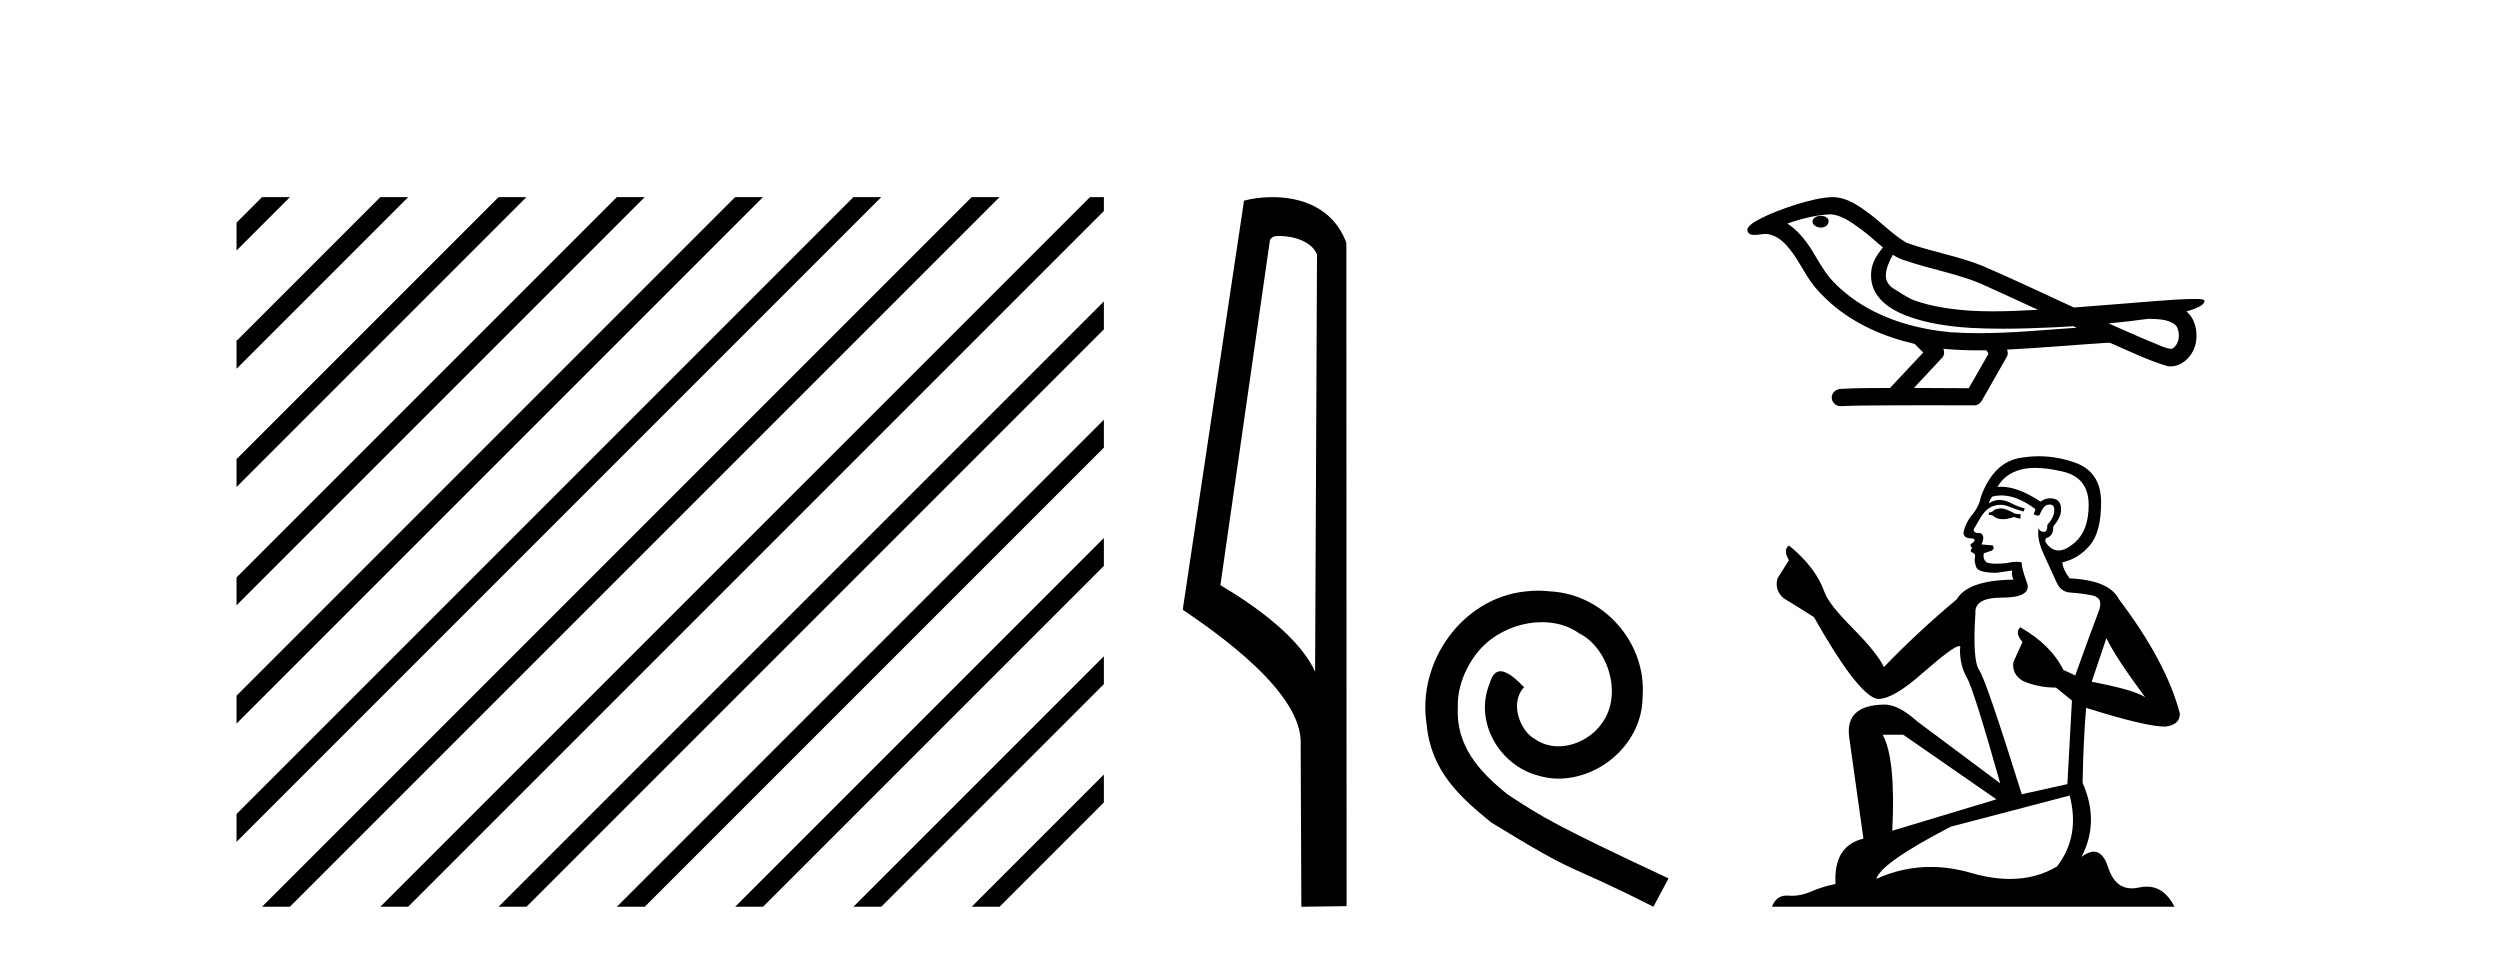
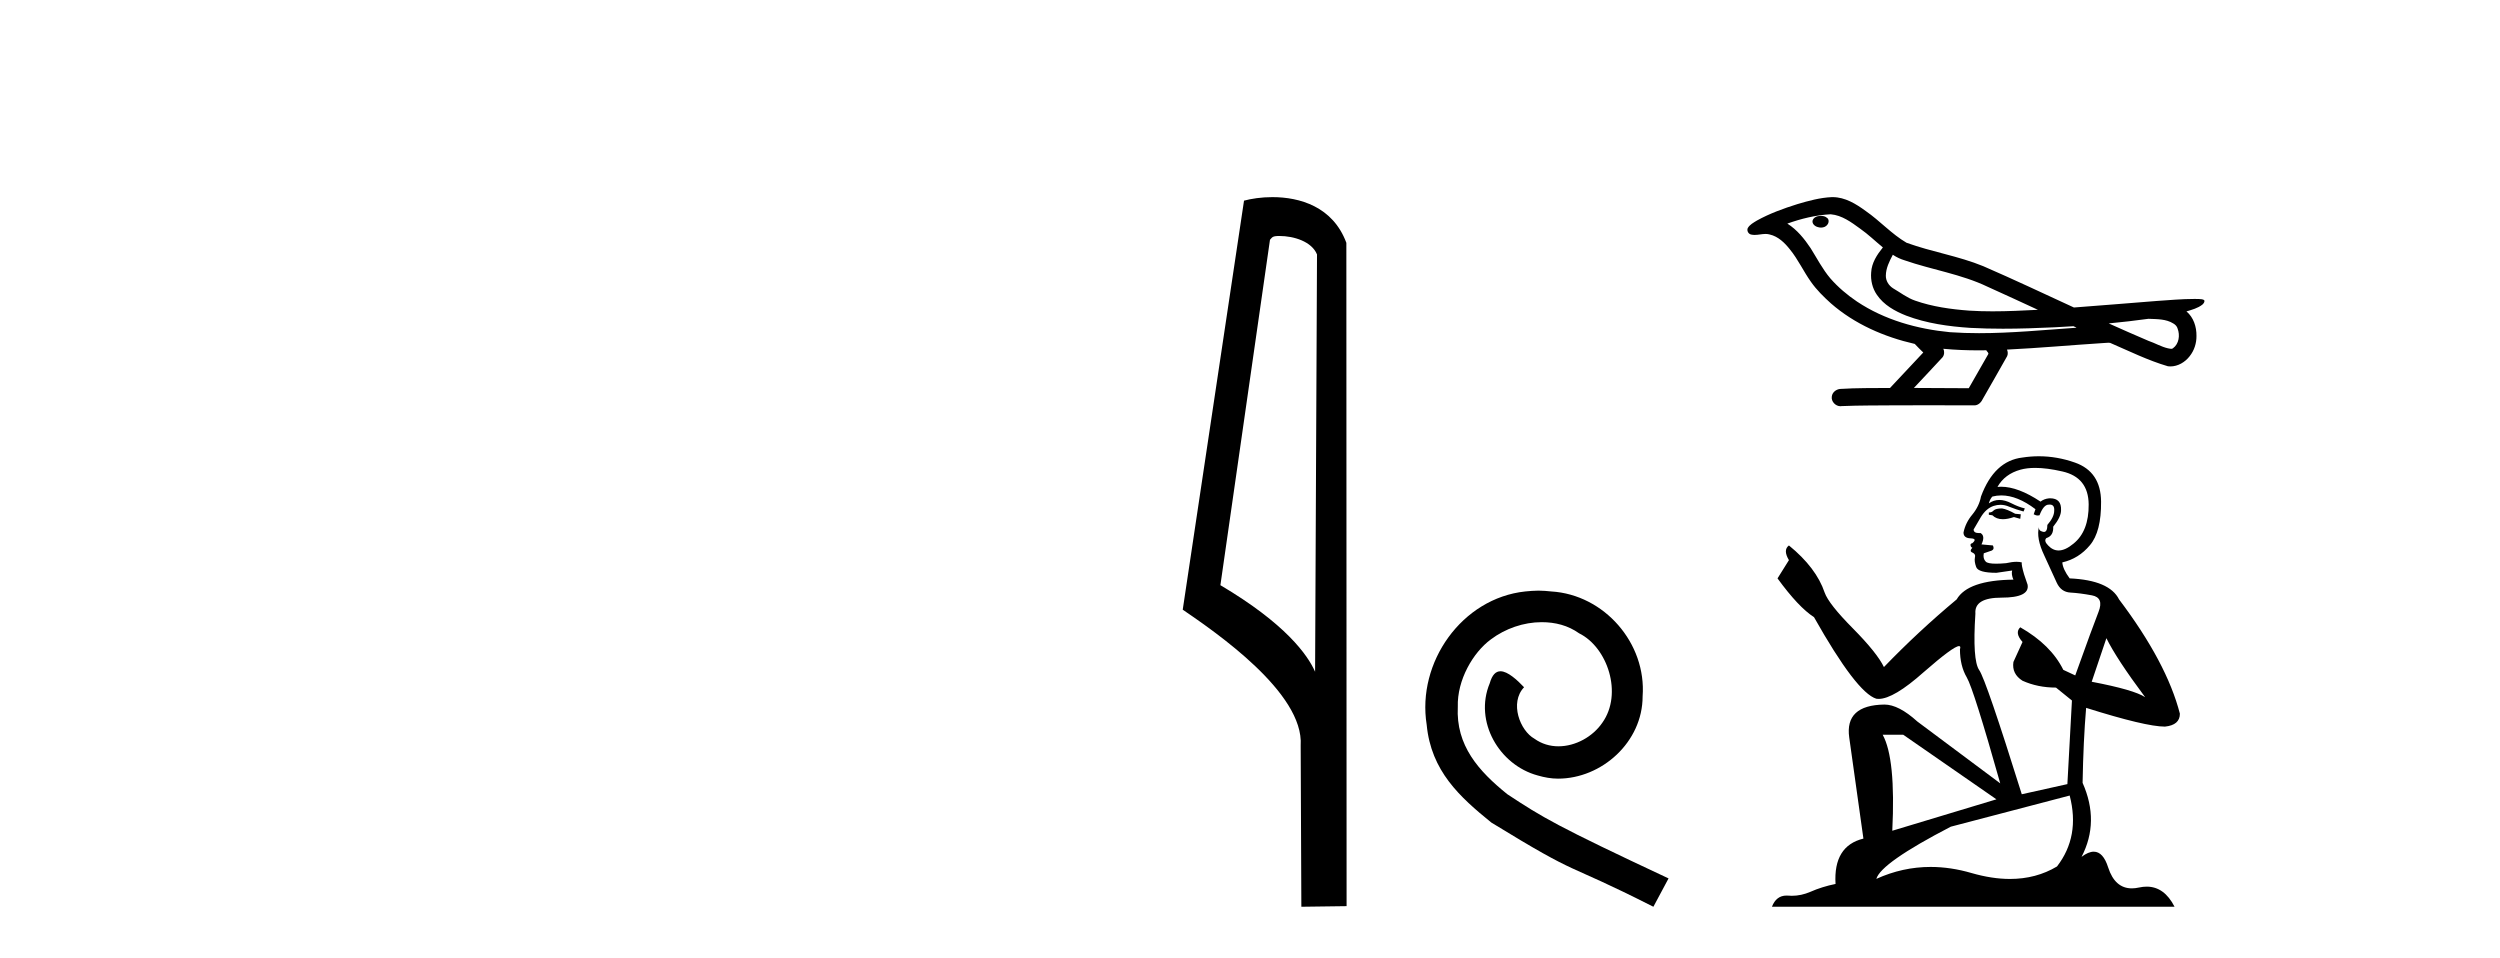
<svg xmlns="http://www.w3.org/2000/svg" width="107.0" height="41.0">
-   <path d="M 11.215 8.437 L 10.124 9.528 L 10.124 10.721 L 12.11 8.735 L 12.408 8.437 ZM 16.277 8.437 L 10.124 14.59 L 10.124 14.59 L 10.124 15.783 L 17.172 8.735 L 17.47 8.437 ZM 21.339 8.437 L 10.124 19.652 L 10.124 19.652 L 10.124 20.845 L 10.124 20.845 L 22.234 8.735 L 22.532 8.437 ZM 26.401 8.437 L 10.124 24.714 L 10.124 24.714 L 10.124 25.907 L 10.124 25.907 L 27.296 8.735 L 27.594 8.437 ZM 31.463 8.437 L 10.124 29.776 L 10.124 29.776 L 10.124 30.969 L 10.124 30.969 L 32.358 8.735 L 32.656 8.437 ZM 36.525 8.437 L 10.124 34.838 L 10.124 34.838 L 10.124 36.031 L 10.124 36.031 L 37.42 8.735 L 37.719 8.437 ZM 41.587 8.437 L 11.513 38.511 L 11.513 38.511 L 11.215 38.809 L 12.408 38.809 L 42.482 8.735 L 42.781 8.437 ZM 46.65 8.437 L 16.575 38.511 L 16.575 38.511 L 16.277 38.809 L 17.47 38.809 L 47.246 9.033 L 47.246 8.437 ZM 47.246 12.902 L 21.637 38.511 L 21.637 38.511 L 21.339 38.809 L 22.532 38.809 L 47.246 14.095 L 47.246 12.902 ZM 47.246 17.964 L 26.7 38.511 L 26.7 38.511 L 26.401 38.809 L 27.594 38.809 L 47.246 19.158 L 47.246 17.964 ZM 47.246 23.026 L 31.762 38.511 L 31.463 38.809 L 32.656 38.809 L 47.246 24.22 L 47.246 23.026 ZM 47.246 28.089 L 36.824 38.511 L 36.525 38.809 L 37.719 38.809 L 47.246 29.282 L 47.246 29.282 L 47.246 28.089 ZM 47.246 33.151 L 41.886 38.511 L 41.587 38.809 L 42.781 38.809 L 47.246 34.344 L 47.246 33.151 Z" style="fill:#000000;stroke:none" />
  <path d="M 54.756 10.1 C 55.381 10.1 56.145 10.34 56.368 10.89 L 56.286 28.751 L 56.286 28.751 C 55.969 28.034 55.028 26.699 52.233 25.046 L 54.355 10.263 C 54.455 10.157 54.452 10.1 54.756 10.1 ZM 56.286 28.751 L 56.286 28.751 C 56.286 28.751 56.286 28.751 56.286 28.751 L 56.286 28.751 L 56.286 28.751 ZM 54.459 8.437 C 53.981 8.437 53.549 8.505 53.244 8.588 L 50.621 26.094 C 52.008 27.044 55.821 29.648 55.669 31.91 L 55.698 38.809 L 57.634 38.783 L 57.624 10.393 C 57.048 8.837 55.617 8.437 54.459 8.437 Z" style="fill:#000000;stroke:none" />
  <path d="M 65.845 25.279 C 65.657 25.279 65.469 25.297 65.281 25.314 C 62.565 25.604 60.635 28.354 61.062 31.019 C 61.25 33.001 62.48 34.111 63.829 35.205 C 67.844 37.665 66.716 36.759 70.765 38.809 L 71.414 37.596 C 66.597 35.341 66.016 34.983 64.513 33.992 C 63.283 33.001 62.309 31.908 62.394 30.251 C 62.36 29.106 63.044 27.927 63.812 27.364 C 64.427 26.902 65.213 26.629 65.982 26.629 C 66.563 26.629 67.109 26.766 67.588 27.107 C 68.801 27.705 69.467 29.687 68.579 30.934 C 68.169 31.532 67.434 31.942 66.699 31.942 C 66.341 31.942 65.982 31.839 65.674 31.617 C 65.059 31.276 64.598 30.08 65.23 29.414 C 64.94 29.106 64.53 28.73 64.222 28.73 C 64.017 28.73 63.864 28.884 63.761 29.243 C 63.078 30.883 64.171 32.745 65.811 33.189 C 66.101 33.274 66.392 33.326 66.682 33.326 C 68.561 33.326 70.304 31.754 70.304 29.807 C 70.475 27.534 68.664 25.45 66.392 25.314 C 66.221 25.297 66.033 25.279 65.845 25.279 Z" style="fill:#000000;stroke:none" />
  <path d="M 77.935 9.24 C 77.927 9.24 77.919 9.241 77.911 9.241 C 77.778 9.242 77.623 9.298 77.58 9.436 C 77.545 9.571 77.673 9.684 77.792 9.716 C 77.838 9.732 77.889 9.741 77.94 9.741 C 78.048 9.741 78.156 9.701 78.218 9.608 C 78.282 9.524 78.289 9.376 78.186 9.318 C 78.118 9.256 78.024 9.24 77.935 9.24 ZM 81.013 10.903 L 81.022 10.909 L 81.028 10.913 C 81.179 11.014 81.344 11.089 81.518 11.142 C 82.692 11.549 83.944 11.733 85.07 12.273 C 85.79 12.597 86.506 12.929 87.223 13.26 C 86.576 13.293 85.928 13.325 85.28 13.325 C 84.947 13.325 84.614 13.316 84.281 13.295 C 83.497 13.236 82.708 13.127 81.965 12.866 C 81.622 12.748 81.333 12.518 81.023 12.339 C 80.841 12.223 80.71 12.021 80.714 11.8 C 80.716 11.479 80.866 11.182 81.013 10.903 ZM 78.348 9.171 L 78.358 9.172 L 78.36 9.172 C 78.838 9.214 79.236 9.512 79.612 9.785 C 79.959 10.027 80.26 10.322 80.587 10.59 C 80.338 10.898 80.106 11.25 80.086 11.659 C 80.058 11.994 80.137 12.338 80.329 12.615 C 80.624 13.053 81.106 13.32 81.588 13.51 C 82.461 13.842 83.398 13.971 84.326 14.033 C 84.791 14.058 85.257 14.069 85.722 14.069 C 86.456 14.069 87.189 14.043 87.922 14.009 C 88.195 13.995 88.469 13.979 88.742 13.962 C 88.771 13.983 88.932 14.029 88.843 14.029 C 88.842 14.029 88.84 14.029 88.839 14.029 C 87.463 14.124 86.083 14.26 84.702 14.26 C 84.287 14.26 83.872 14.247 83.457 14.218 C 82.057 14.083 80.658 13.693 79.48 12.907 C 79.06 12.624 78.67 12.295 78.337 11.913 C 78.004 11.52 77.766 11.054 77.493 10.619 C 77.224 10.217 76.912 9.83 76.498 9.57 C 77.094 9.357 77.715 9.205 78.348 9.171 ZM 91.953 13.645 L 91.96 13.645 C 92.319 13.661 92.706 13.648 93.02 13.846 C 93.105 13.895 93.176 13.968 93.202 14.065 C 93.31 14.347 93.262 14.72 93.003 14.905 C 92.981 14.924 92.955 14.93 92.928 14.93 C 92.882 14.93 92.832 14.912 92.788 14.908 C 92.497 14.841 92.235 14.683 91.951 14.587 C 91.382 14.344 90.817 14.096 90.253 13.842 C 90.821 13.789 91.388 13.722 91.953 13.645 ZM 83.175 14.927 C 83.187 14.928 83.199 14.929 83.212 14.931 C 83.698 14.976 84.186 14.995 84.675 14.995 C 84.788 14.995 84.901 14.994 85.013 14.992 C 85.035 15.048 85.13 15.1 85.096 15.159 C 84.818 15.645 84.54 16.13 84.263 16.616 C 83.48 16.61 82.697 16.606 81.914 16.604 C 82.323 16.165 82.739 15.731 83.144 15.288 C 83.221 15.185 83.228 15.041 83.175 14.927 ZM 78.436 8.437 C 78.424 8.437 78.411 8.437 78.399 8.437 C 77.897 8.46 77.408 8.594 76.929 8.736 C 76.334 8.923 75.741 9.137 75.195 9.44 C 75.052 9.529 74.888 9.613 74.803 9.764 C 74.756 9.875 74.83 10.016 74.95 10.039 C 75 10.05 75.051 10.055 75.101 10.055 C 75.256 10.055 75.412 10.013 75.567 10.013 C 75.625 10.013 75.684 10.019 75.742 10.036 C 76.107 10.118 76.387 10.394 76.611 10.678 C 76.96 11.106 77.19 11.617 77.511 12.066 C 77.752 12.409 78.051 12.703 78.362 12.983 C 79.376 13.87 80.645 14.422 81.952 14.72 C 82.068 14.848 82.193 14.966 82.316 15.087 C 81.842 15.593 81.368 16.099 80.893 16.605 C 80.179 16.611 79.464 16.601 78.751 16.647 C 78.581 16.667 78.42 16.794 78.401 16.971 C 78.368 17.183 78.56 17.386 78.77 17.386 C 78.788 17.386 78.807 17.384 78.826 17.381 C 79.592 17.349 80.36 17.355 81.127 17.348 C 81.54 17.346 81.953 17.346 82.367 17.346 C 83.09 17.346 83.813 17.348 84.536 17.348 C 84.694 17.331 84.808 17.2 84.87 17.063 C 85.215 16.456 85.566 15.853 85.906 15.244 C 85.946 15.155 85.938 15.051 85.899 14.963 C 87.267 14.896 88.632 14.772 89.999 14.684 C 90.078 14.684 90.159 14.669 90.238 14.669 C 90.263 14.669 90.289 14.671 90.314 14.675 C 91.13 15.027 91.932 15.426 92.787 15.676 C 92.822 15.681 92.857 15.683 92.892 15.683 C 93.216 15.683 93.522 15.5 93.717 15.247 C 93.913 15.002 94.013 14.69 94.009 14.377 C 94.015 13.99 93.884 13.581 93.58 13.329 C 93.815 13.257 94.064 13.192 94.26 13.039 C 94.31 12.995 94.371 12.923 94.343 12.853 C 94.279 12.794 94.179 12.808 94.098 12.797 C 94.039 12.796 93.98 12.795 93.921 12.795 C 93.385 12.795 92.849 12.845 92.313 12.881 C 91.13 12.972 89.947 13.075 88.764 13.161 C 87.474 12.566 86.188 11.959 84.887 11.394 C 83.824 10.957 82.676 10.782 81.6 10.39 C 80.96 10.016 80.463 9.453 79.855 9.033 C 79.44 8.728 78.968 8.437 78.436 8.437 Z" style="fill:#000000;stroke:none" />
-   <path d="M 85.686 21.761 Q 85.415 21.761 85.328 21.848 Q 85.252 21.935 85.122 21.935 L 85.122 22.033 L 85.274 22.054 Q 85.442 22.222 85.721 22.222 Q 85.928 22.222 86.196 22.13 L 86.467 22.206 L 86.489 22.011 L 86.25 21.989 Q 85.903 21.794 85.686 21.761 ZM 87.106 20.026 Q 87.607 20.026 88.267 20.178 Q 89.384 20.428 89.395 21.588 Q 89.406 22.737 88.744 23.269 Q 88.394 23.56 88.107 23.56 Q 87.86 23.56 87.66 23.345 Q 87.465 23.15 87.584 23.03 Q 87.898 22.933 87.877 22.542 Q 88.213 22.13 88.213 21.837 Q 88.234 21.327 87.744 21.327 Q 87.724 21.327 87.703 21.328 Q 87.486 21.349 87.334 21.469 Q 86.375 20.832 85.645 20.832 Q 85.567 20.832 85.491 20.84 L 85.491 20.84 Q 85.805 20.287 86.478 20.102 Q 86.752 20.026 87.106 20.026 ZM 90.154 27.314 Q 90.577 28.182 91.813 29.841 Q 91.347 29.526 89.525 29.179 L 90.154 27.314 ZM 85.657 21.204 Q 86.342 21.204 87.118 21.794 L 87.042 22.011 Q 87.133 22.064 87.219 22.064 Q 87.255 22.064 87.291 22.054 Q 87.465 21.599 87.681 21.599 Q 87.707 21.596 87.731 21.596 Q 87.94 21.596 87.92 21.859 Q 87.92 22.13 87.627 22.466 Q 87.627 22.767 87.481 22.767 Q 87.458 22.767 87.432 22.759 Q 87.237 22.716 87.269 22.542 L 87.269 22.542 Q 87.139 23.03 87.497 23.779 Q 87.844 24.538 88.028 24.939 Q 88.213 25.34 88.614 25.362 Q 89.015 25.384 89.536 25.481 Q 90.056 25.579 89.818 26.186 Q 89.579 26.793 88.82 28.908 L 88.31 28.67 Q 87.779 27.596 86.467 26.848 L 86.467 26.848 Q 86.217 27.086 86.564 27.477 L 86.174 28.333 Q 86.098 28.843 86.564 29.136 Q 87.215 29.429 87.996 29.429 L 88.679 29.982 L 88.484 33.56 L 86.532 33.994 Q 85.003 29.103 84.71 28.68 Q 84.417 28.257 84.547 26.262 Q 84.493 25.579 85.664 25.579 Q 86.879 25.579 86.781 25.026 L 86.63 24.581 Q 86.51 24.169 86.532 24.071 Q 86.436 24.045 86.31 24.045 Q 86.12 24.045 85.86 24.104 Q 85.614 24.126 85.435 24.126 Q 85.079 24.126 84.992 24.039 Q 84.862 23.909 84.905 23.681 L 85.252 23.562 Q 85.372 23.497 85.296 23.345 L 84.808 23.301 Q 84.981 22.933 84.764 22.813 Q 84.732 22.816 84.703 22.816 Q 84.471 22.816 84.471 22.662 Q 84.547 22.521 84.775 22.141 Q 85.003 21.761 85.328 21.653 Q 85.474 21.606 85.618 21.606 Q 85.806 21.606 85.99 21.686 Q 86.315 21.816 86.608 21.892 L 86.662 21.761 Q 86.391 21.696 86.098 21.545 Q 85.816 21.398 85.572 21.398 Q 85.328 21.398 85.122 21.545 Q 85.176 21.349 85.274 21.252 Q 85.462 21.204 85.657 21.204 ZM 81.457 31.446 L 85.447 34.211 L 80.99 35.556 Q 81.142 32.465 80.578 31.446 ZM 88.582 34.049 Q 89.037 35.795 88.039 37.085 Q 87.146 37.619 86.027 37.619 Q 85.259 37.619 84.385 37.367 Q 83.489 37.105 82.63 37.105 Q 81.432 37.105 80.307 37.616 Q 80.502 36.933 83.495 35.382 L 88.582 34.049 ZM 87.262 19.528 Q 86.915 19.528 86.564 19.582 Q 85.35 19.723 84.786 21.252 Q 84.71 21.664 84.417 22.022 Q 84.124 22.369 84.038 22.792 Q 84.038 23.03 84.341 23.041 Q 84.645 23.052 84.417 23.247 Q 84.32 23.269 84.341 23.345 Q 84.352 23.421 84.417 23.442 Q 84.276 23.594 84.417 23.648 Q 84.569 23.714 84.526 23.865 Q 84.493 24.028 84.58 24.267 Q 84.667 24.516 85.447 24.516 L 86.12 24.418 L 86.12 24.418 Q 86.076 24.581 86.174 24.809 Q 84.222 24.831 83.745 25.655 Q 82.107 27.021 80.632 28.55 Q 80.34 27.943 79.299 26.891 Q 78.268 25.85 78.095 25.362 Q 77.737 24.299 76.566 23.345 Q 76.305 23.54 76.566 23.974 L 76.078 24.755 Q 75.937 25.264 76.349 25.611 Q 76.978 25.991 77.639 26.414 Q 79.461 29.646 80.307 29.906 Q 80.354 29.913 80.405 29.913 Q 81.048 29.913 82.335 28.767 Q 83.61 27.653 83.847 27.653 Q 83.931 27.653 83.886 27.791 Q 83.886 28.496 84.179 28.995 Q 84.471 29.494 85.61 33.528 L 82.064 30.882 Q 81.261 30.155 80.654 30.155 Q 78.951 30.177 79.147 31.565 L 79.754 35.892 Q 78.463 36.207 78.561 37.833 Q 77.975 37.953 77.487 38.169 Q 77.093 38.34 76.692 38.34 Q 76.607 38.34 76.522 38.332 Q 76.493 38.33 76.465 38.33 Q 76.023 38.33 75.839 38.809 L 93.071 38.809 Q 92.632 37.948 91.88 37.948 Q 91.723 37.948 91.553 37.985 Q 91.389 38.022 91.243 38.022 Q 90.519 38.022 90.23 37.128 Q 90.016 36.452 89.613 36.452 Q 89.383 36.452 89.091 36.673 Q 89.872 35.166 89.135 33.506 Q 89.167 31.706 89.286 30.296 Q 91.835 31.099 92.659 31.099 Q 93.299 31.034 93.299 30.546 Q 92.735 28.355 90.696 25.655 Q 90.284 24.831 88.582 24.755 Q 88.289 24.364 88.267 24.071 Q 88.972 23.909 89.449 23.334 Q 89.937 22.759 89.926 21.469 Q 89.915 20.189 88.809 19.799 Q 88.044 19.528 87.262 19.528 Z" style="fill:#000000;stroke:none" />
+   <path d="M 85.686 21.761 Q 85.415 21.761 85.328 21.848 Q 85.252 21.935 85.122 21.935 L 85.122 22.033 L 85.274 22.054 Q 85.442 22.222 85.721 22.222 Q 85.928 22.222 86.196 22.13 L 86.467 22.206 L 86.489 22.011 L 86.25 21.989 Q 85.903 21.794 85.686 21.761 ZM 87.106 20.026 Q 87.607 20.026 88.267 20.178 Q 89.384 20.428 89.395 21.588 Q 89.406 22.737 88.744 23.269 Q 88.394 23.56 88.107 23.56 Q 87.86 23.56 87.66 23.345 Q 87.465 23.15 87.584 23.03 Q 87.898 22.933 87.877 22.542 Q 88.213 22.13 88.213 21.837 Q 88.234 21.327 87.744 21.327 Q 87.724 21.327 87.703 21.328 Q 87.486 21.349 87.334 21.469 Q 86.375 20.832 85.645 20.832 Q 85.567 20.832 85.491 20.84 L 85.491 20.84 Q 85.805 20.287 86.478 20.102 Q 86.752 20.026 87.106 20.026 ZM 90.154 27.314 Q 90.577 28.182 91.813 29.841 Q 91.347 29.526 89.525 29.179 L 90.154 27.314 ZM 85.657 21.204 Q 86.342 21.204 87.118 21.794 L 87.042 22.011 Q 87.133 22.064 87.219 22.064 Q 87.255 22.064 87.291 22.054 Q 87.465 21.599 87.681 21.599 Q 87.707 21.596 87.731 21.596 Q 87.94 21.596 87.92 21.859 Q 87.92 22.13 87.627 22.466 Q 87.627 22.767 87.481 22.767 Q 87.458 22.767 87.432 22.759 Q 87.237 22.716 87.269 22.542 L 87.269 22.542 Q 87.139 23.03 87.497 23.779 Q 87.844 24.538 88.028 24.939 Q 88.213 25.34 88.614 25.362 Q 89.015 25.384 89.536 25.481 Q 90.056 25.579 89.818 26.186 Q 89.579 26.793 88.82 28.908 L 88.31 28.67 Q 87.779 27.596 86.467 26.848 L 86.467 26.848 Q 86.217 27.086 86.564 27.477 L 86.174 28.333 Q 86.098 28.843 86.564 29.136 Q 87.215 29.429 87.996 29.429 L 88.679 29.982 L 88.484 33.56 L 86.532 33.994 Q 85.003 29.103 84.71 28.68 Q 84.417 28.257 84.547 26.262 Q 84.493 25.579 85.664 25.579 Q 86.879 25.579 86.781 25.026 L 86.63 24.581 Q 86.51 24.169 86.532 24.071 Q 86.436 24.045 86.31 24.045 Q 86.12 24.045 85.86 24.104 Q 85.614 24.126 85.435 24.126 Q 85.079 24.126 84.992 24.039 Q 84.862 23.909 84.905 23.681 L 85.252 23.562 Q 85.372 23.497 85.296 23.345 L 84.808 23.301 Q 84.981 22.933 84.764 22.813 Q 84.732 22.816 84.703 22.816 Q 84.471 22.816 84.471 22.662 Q 84.547 22.521 84.775 22.141 Q 85.003 21.761 85.328 21.653 Q 85.474 21.606 85.618 21.606 Q 85.806 21.606 85.99 21.686 Q 86.315 21.816 86.608 21.892 L 86.662 21.761 Q 86.391 21.696 86.098 21.545 Q 85.816 21.398 85.572 21.398 Q 85.328 21.398 85.122 21.545 Q 85.176 21.349 85.274 21.252 Q 85.462 21.204 85.657 21.204 ZM 81.457 31.446 L 85.447 34.211 L 80.99 35.556 Q 81.142 32.465 80.578 31.446 ZM 88.582 34.049 Q 89.037 35.795 88.039 37.085 Q 87.146 37.619 86.027 37.619 Q 85.259 37.619 84.385 37.367 Q 83.489 37.105 82.63 37.105 Q 81.432 37.105 80.307 37.616 Q 80.502 36.933 83.495 35.382 L 88.582 34.049 ZM 87.262 19.528 Q 86.915 19.528 86.564 19.582 Q 85.35 19.723 84.786 21.252 Q 84.71 21.664 84.417 22.022 Q 84.124 22.369 84.038 22.792 Q 84.038 23.03 84.341 23.041 Q 84.645 23.052 84.417 23.247 Q 84.32 23.269 84.341 23.345 Q 84.352 23.421 84.417 23.442 Q 84.276 23.594 84.417 23.648 Q 84.569 23.714 84.526 23.865 Q 84.493 24.028 84.58 24.267 Q 84.667 24.516 85.447 24.516 L 86.12 24.418 L 86.12 24.418 Q 86.076 24.581 86.174 24.809 Q 84.222 24.831 83.745 25.655 Q 82.107 27.021 80.632 28.55 Q 80.34 27.943 79.299 26.891 Q 78.268 25.85 78.095 25.362 Q 77.737 24.299 76.566 23.345 Q 76.305 23.54 76.566 23.974 L 76.078 24.755 Q 76.978 25.991 77.639 26.414 Q 79.461 29.646 80.307 29.906 Q 80.354 29.913 80.405 29.913 Q 81.048 29.913 82.335 28.767 Q 83.61 27.653 83.847 27.653 Q 83.931 27.653 83.886 27.791 Q 83.886 28.496 84.179 28.995 Q 84.471 29.494 85.61 33.528 L 82.064 30.882 Q 81.261 30.155 80.654 30.155 Q 78.951 30.177 79.147 31.565 L 79.754 35.892 Q 78.463 36.207 78.561 37.833 Q 77.975 37.953 77.487 38.169 Q 77.093 38.34 76.692 38.34 Q 76.607 38.34 76.522 38.332 Q 76.493 38.33 76.465 38.33 Q 76.023 38.33 75.839 38.809 L 93.071 38.809 Q 92.632 37.948 91.88 37.948 Q 91.723 37.948 91.553 37.985 Q 91.389 38.022 91.243 38.022 Q 90.519 38.022 90.23 37.128 Q 90.016 36.452 89.613 36.452 Q 89.383 36.452 89.091 36.673 Q 89.872 35.166 89.135 33.506 Q 89.167 31.706 89.286 30.296 Q 91.835 31.099 92.659 31.099 Q 93.299 31.034 93.299 30.546 Q 92.735 28.355 90.696 25.655 Q 90.284 24.831 88.582 24.755 Q 88.289 24.364 88.267 24.071 Q 88.972 23.909 89.449 23.334 Q 89.937 22.759 89.926 21.469 Q 89.915 20.189 88.809 19.799 Q 88.044 19.528 87.262 19.528 Z" style="fill:#000000;stroke:none" />
</svg>